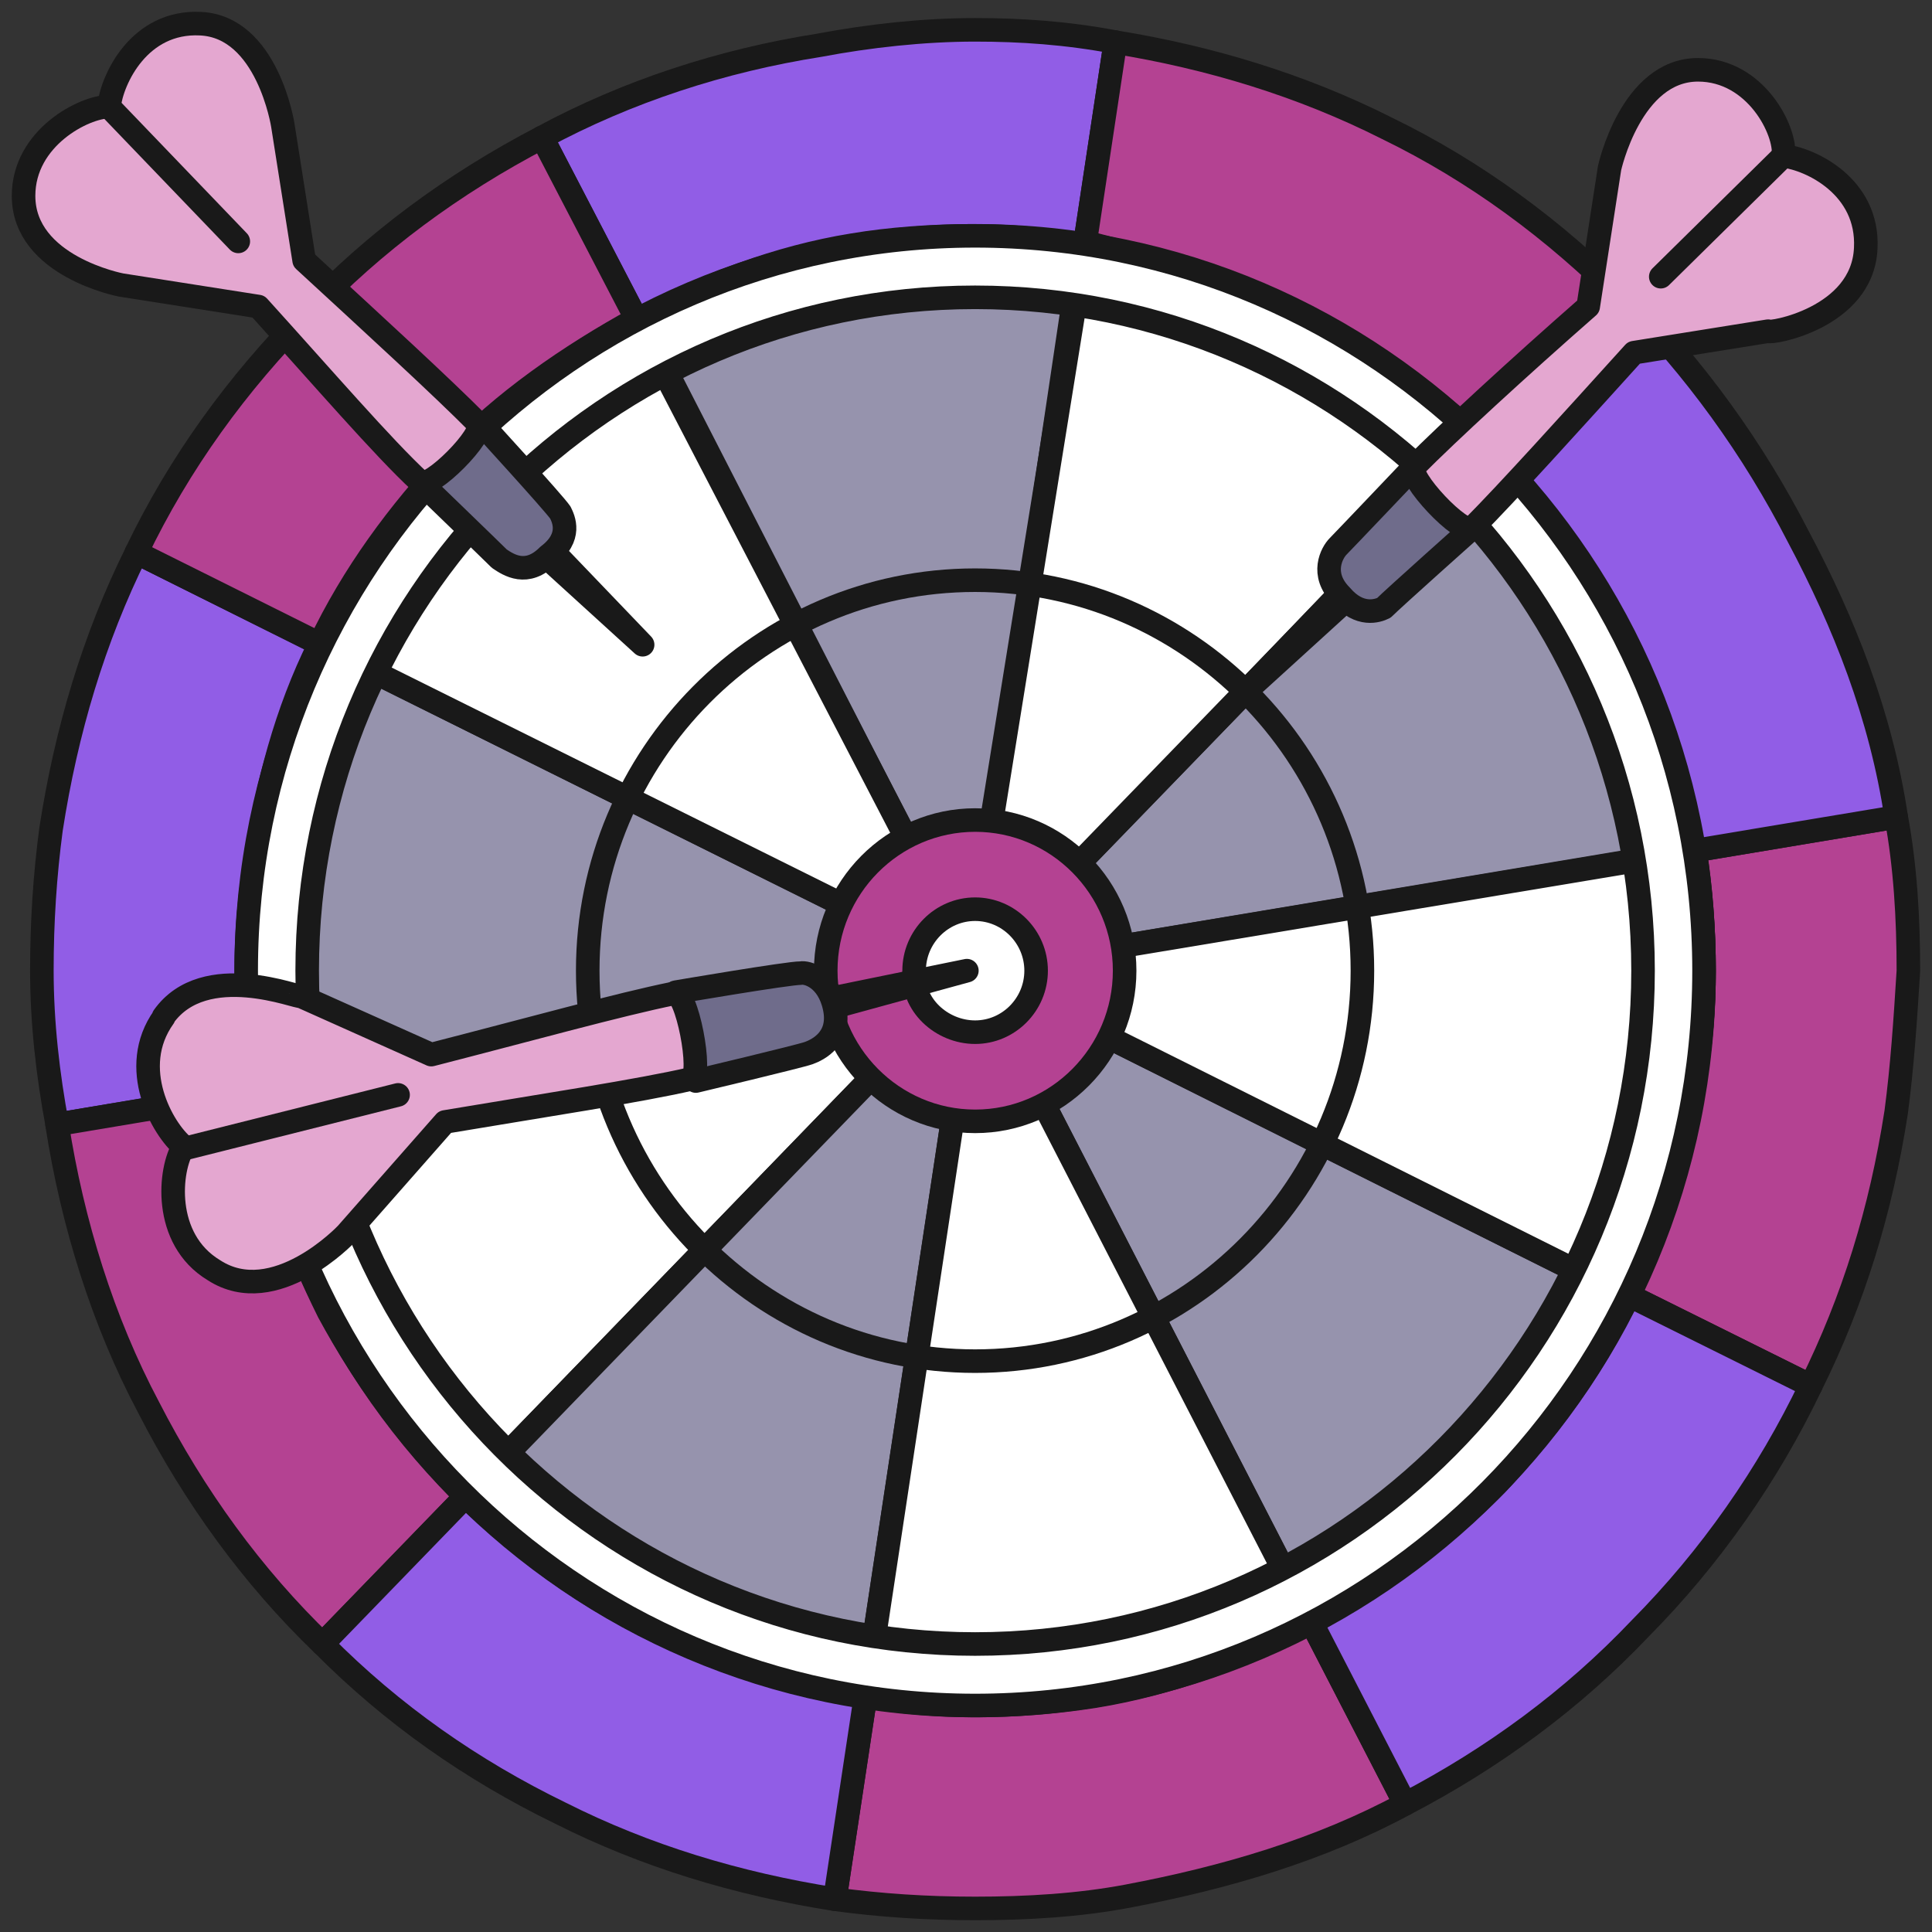
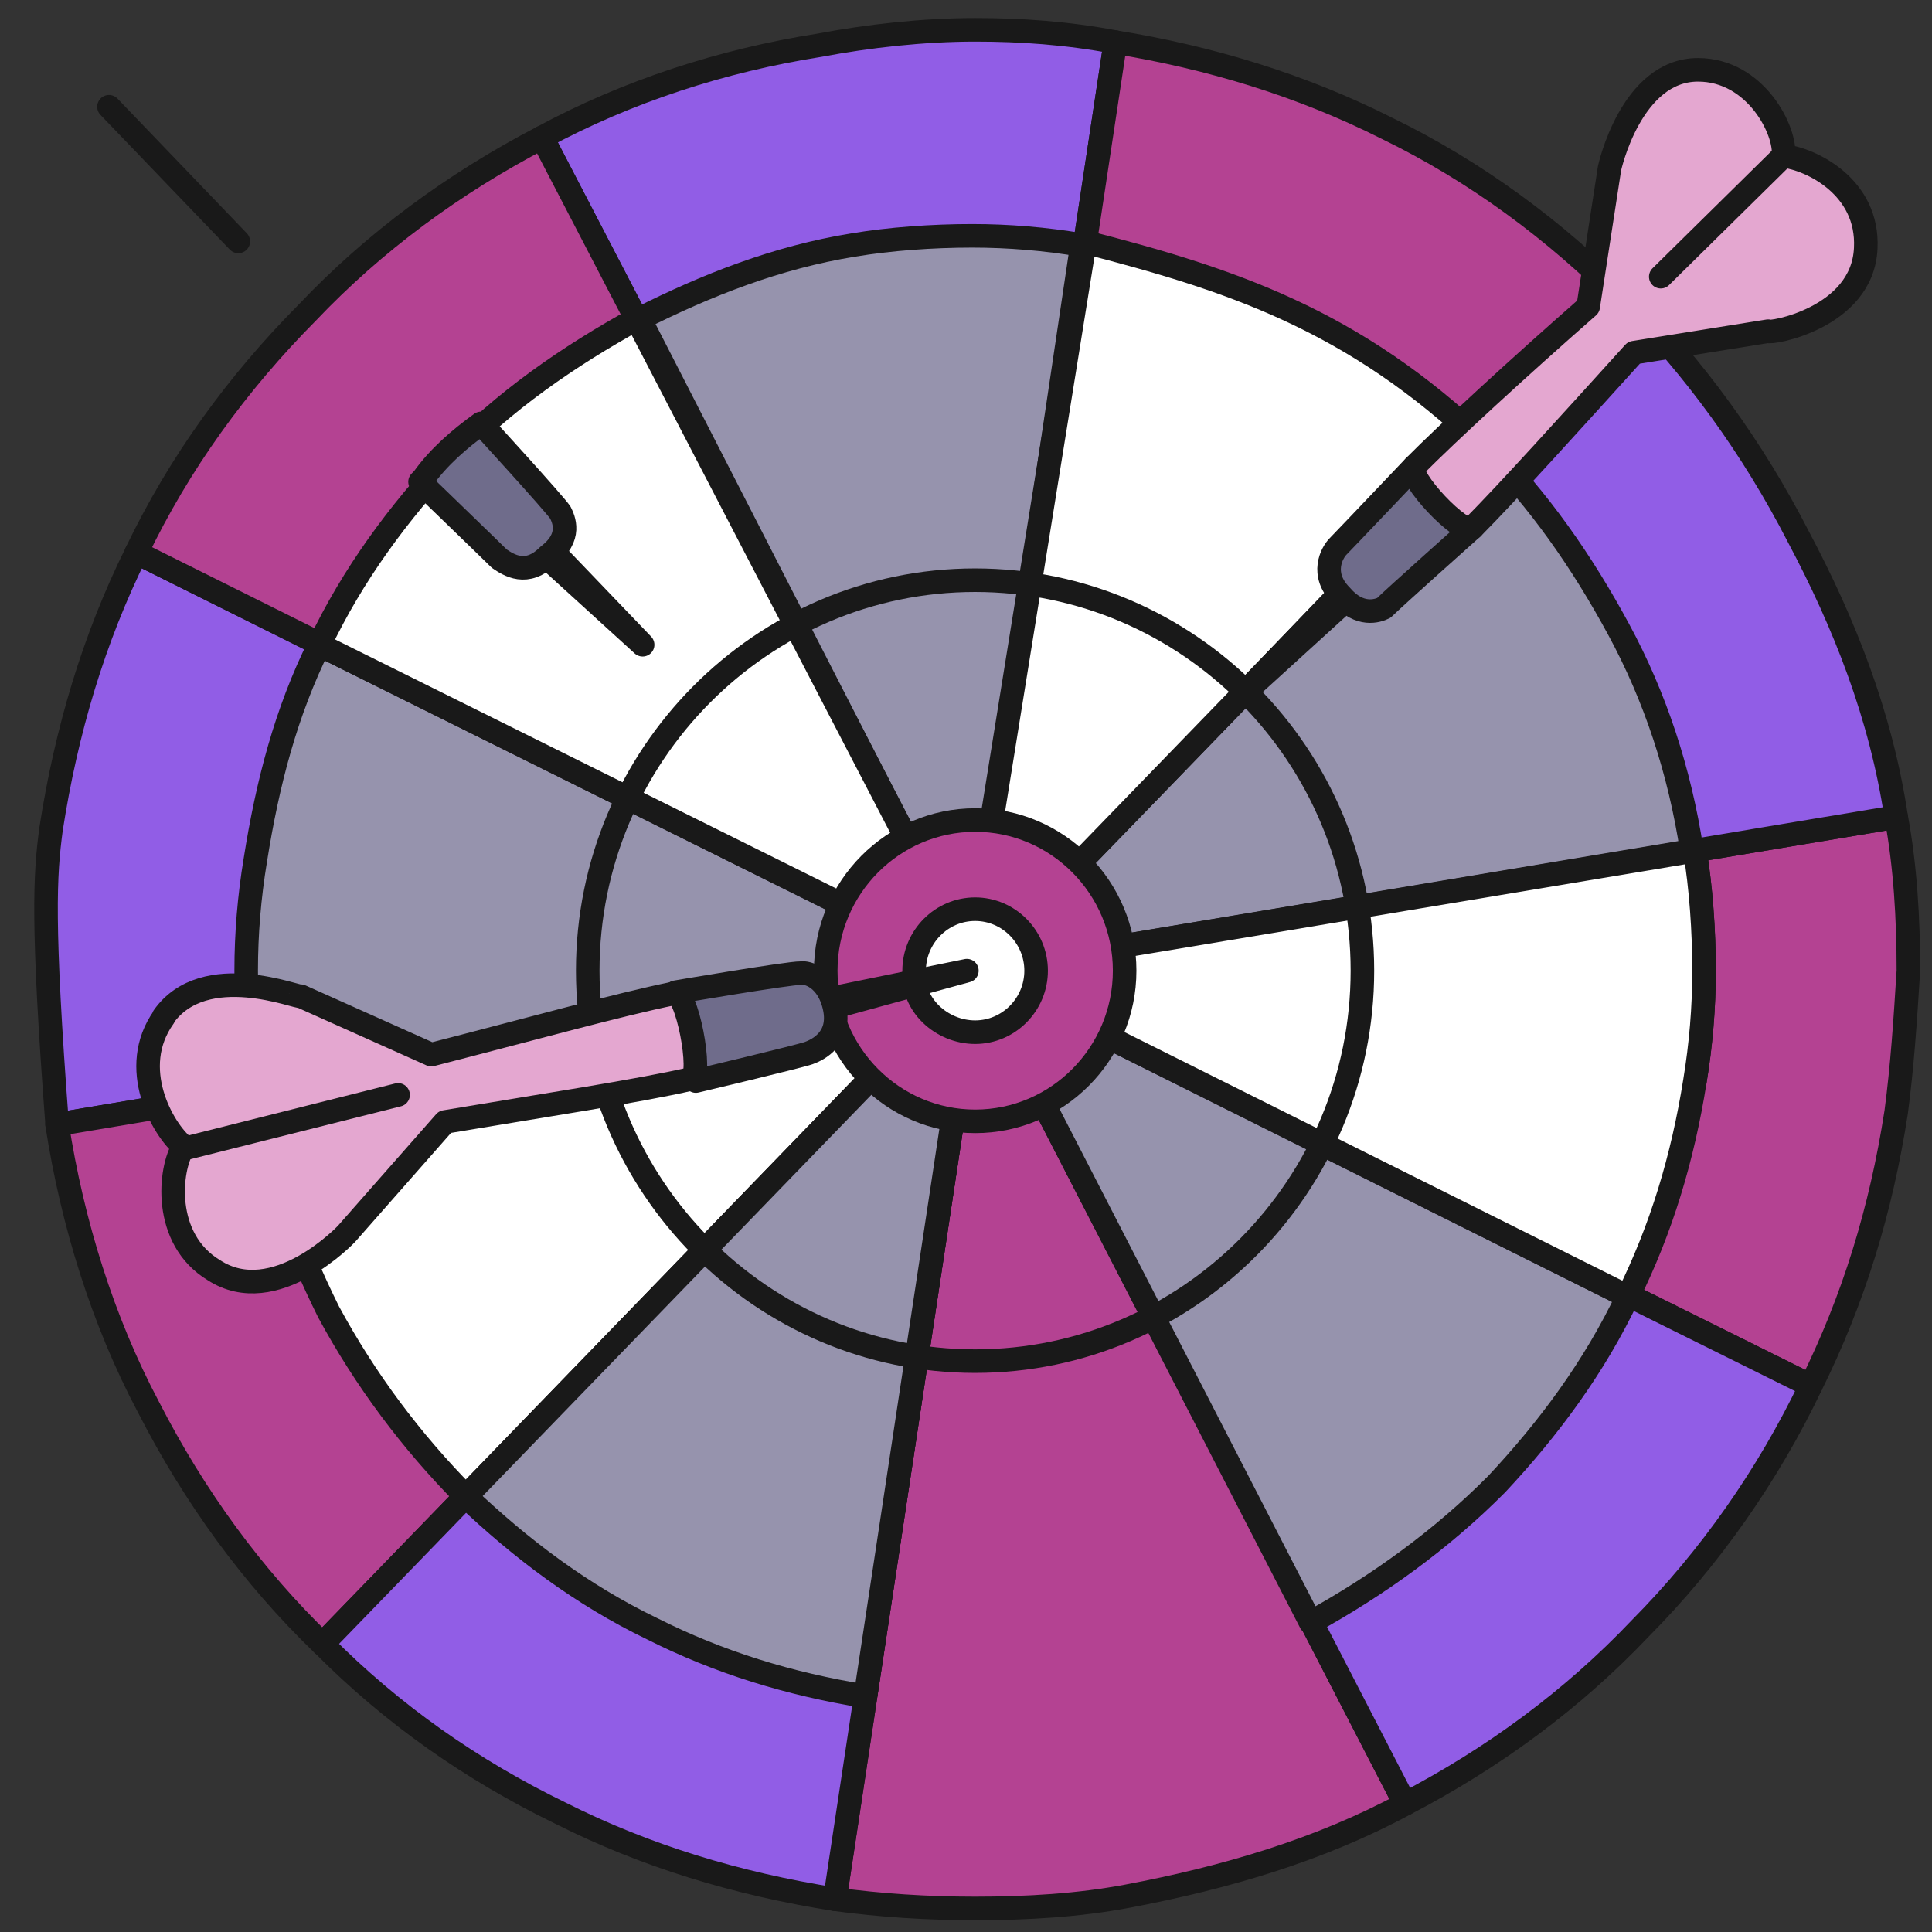
<svg xmlns="http://www.w3.org/2000/svg" width="82" height="82" viewBox="0 0 82 82" fill="none">
  <rect x="0" y="0" width="82" height="82" fill="#333333" stroke="none" />
-   <path d="M41.388 41.198L2.425 47.723C2.036 45.635 1.777 43.416 1.777 41.198C1.777 39.11 1.907 37.153 2.166 35.195C2.813 31.019 3.978 27.104 5.79 23.45L41.388 41.198Z" fill="#915DE6" stroke="#191919" stroke-linecap="round" stroke-linejoin="round" />
+   <path d="M41.388 41.198L2.425 47.723C1.777 39.11 1.907 37.153 2.166 35.195C2.813 31.019 3.978 27.104 5.79 23.45L41.388 41.198Z" fill="#915DE6" stroke="#191919" stroke-linecap="round" stroke-linejoin="round" />
  <path d="M80.998 41.198C80.868 43.286 80.739 45.244 80.48 47.201C79.833 51.377 78.668 55.162 76.855 58.816L41.387 41.198L80.48 34.673C80.868 36.761 80.998 38.98 80.998 41.198Z" fill="#B44292" stroke="#191919" stroke-linecap="round" stroke-linejoin="round" />
  <path d="M59.64 76.563C56.016 78.521 52.003 79.695 47.861 80.478C45.789 80.87 43.589 81 41.388 81C39.317 81 37.375 80.87 35.434 80.609L41.388 41.198L59.64 76.563Z" fill="#B44292" stroke="#191919" stroke-linecap="round" stroke-linejoin="round" />
  <path d="M47.34 1.788L41.385 41.199L23.004 5.834C26.628 3.876 30.641 2.571 34.784 1.919C36.855 1.527 39.185 1.266 41.385 1.266C43.327 1.266 45.269 1.397 47.34 1.788Z" fill="#915DE6" stroke="#191919" stroke-linecap="round" stroke-linejoin="round" />
  <path d="M41.386 41.198L13.684 69.777C10.707 66.906 8.247 63.514 6.305 59.729C4.364 56.075 3.069 51.899 2.422 47.723L41.386 41.198Z" fill="#B44292" stroke="#191919" stroke-linecap="round" stroke-linejoin="round" />
  <path d="M80.48 34.675L41.387 41.2L41.516 41.069L68.959 12.621C71.936 15.622 74.396 19.015 76.338 22.799C78.279 26.453 79.833 30.368 80.48 34.675Z" fill="#915DE6" stroke="#191919" stroke-linecap="round" stroke-linejoin="round" />
  <path d="M41.387 41.198L5.789 23.45C7.601 19.666 10.061 16.273 13.038 13.271C15.886 10.27 19.252 7.79 23.006 5.833L41.387 41.198Z" fill="#B44292" stroke="#191919" stroke-linecap="round" stroke-linejoin="round" />
  <path d="M76.855 58.816C75.043 62.6 72.584 66.123 69.606 69.125C66.758 72.126 63.393 74.606 59.639 76.563L41.387 41.198L76.855 58.816Z" fill="#915DE6" stroke="#191919" stroke-linecap="round" stroke-linejoin="round" />
  <path d="M41.389 41.198L35.435 80.609C31.292 79.956 27.409 78.782 23.784 76.955C20.03 75.128 16.665 72.779 13.688 69.777L41.389 41.198Z" fill="#915DE6" stroke="#191919" stroke-linecap="round" stroke-linejoin="round" />
  <path d="M68.959 12.75L41.387 41.199L47.341 1.789C51.354 2.441 55.238 3.616 58.862 5.443C62.616 7.269 65.982 9.749 68.959 12.75Z" fill="#B44292" stroke="#191919" stroke-linecap="round" stroke-linejoin="round" />
  <path d="M41.387 41.199L10.838 46.288C10.579 44.592 10.449 42.895 10.449 41.199C10.449 39.633 10.579 38.067 10.838 36.501C11.355 33.238 12.132 30.237 13.556 27.366L41.387 41.199Z" fill="#9693AD" stroke="#191919" stroke-linecap="round" stroke-linejoin="round" />
  <path d="M71.936 45.896C72.195 44.33 72.325 42.764 72.325 41.198C72.325 39.501 72.195 37.674 71.936 36.108L41.387 41.198L71.936 45.896Z" fill="white" stroke="#191919" stroke-linecap="round" stroke-linejoin="round" />
  <path d="M45.918 10.4L41.388 40.806V41.067L41.129 40.806L27.148 13.532C29.996 12.097 32.974 10.922 36.21 10.4C37.763 10.139 39.575 10.009 41.258 10.009C42.812 10.009 44.365 10.139 45.918 10.4Z" fill="#9693AD" stroke="#191919" stroke-linecap="round" stroke-linejoin="round" />
  <path d="M71.807 36.109L41.387 41.199L41.516 41.068L63.004 18.883C65.335 21.232 67.147 23.842 68.7 26.713C70.254 29.584 71.289 32.716 71.807 36.109Z" fill="#9693AD" stroke="#191919" stroke-linecap="round" stroke-linejoin="round" />
  <path d="M41.389 41.198L19.772 63.514C17.442 61.164 15.5 58.554 13.947 55.684C12.523 52.813 11.358 49.681 10.84 46.418L41.389 41.198Z" fill="white" stroke="#191919" stroke-linecap="round" stroke-linejoin="round" />
  <path d="M63.006 18.884L41 41.591L46.048 10.271C52.133 11.838 57.44 13.534 63.006 18.884Z" fill="white" stroke="#191919" stroke-linecap="round" stroke-linejoin="round" />
  <path d="M69.088 55.031C67.665 58.032 65.723 60.642 63.522 62.992C61.192 65.34 58.474 67.298 55.626 68.864L41.387 41.198L69.088 55.031Z" fill="#9693AD" stroke="#191919" stroke-linecap="round" stroke-linejoin="round" />
  <path d="M41.386 41.199L13.555 27.366C14.979 24.365 16.92 21.755 19.121 19.406C21.322 17.057 24.169 15.099 27.017 13.533L41.386 41.199Z" fill="white" stroke="#191919" stroke-linecap="round" stroke-linejoin="round" />
  <path d="M72.325 41.198C72.325 42.764 72.195 44.33 71.936 45.896C71.418 49.158 70.512 52.16 69.088 55.031L41.387 41.198L71.936 36.108C72.195 37.674 72.325 39.501 72.325 41.198Z" fill="white" stroke="#191919" stroke-linecap="round" stroke-linejoin="round" />
  <path d="M41.391 41.198L36.731 71.996C33.495 71.474 30.518 70.56 27.67 69.125C24.692 67.689 22.104 65.732 19.773 63.514L41.391 41.198Z" fill="#9693AD" stroke="#191919" stroke-linecap="round" stroke-linejoin="round" />
-   <path d="M55.626 68.864C52.778 70.299 49.671 71.474 46.435 71.996C44.752 72.257 43.069 72.387 41.387 72.387C39.833 72.387 38.28 72.257 36.727 71.996L41.387 41.198L55.626 68.864Z" fill="white" stroke="#191919" stroke-linecap="round" stroke-linejoin="round" />
  <path d="M41.39 47.593C44.885 47.593 47.733 44.723 47.733 41.199C47.733 37.676 44.885 34.805 41.39 34.805C37.895 34.805 35.047 37.676 35.047 41.199C35.047 44.723 37.895 47.593 41.39 47.593Z" fill="#B44292" stroke="#191919" stroke-linecap="round" stroke-linejoin="round" />
  <path d="M41.387 43.809C42.811 43.809 43.976 42.634 43.976 41.199C43.976 39.763 42.811 38.589 41.387 38.589C39.963 38.589 38.798 39.763 38.798 41.199C38.669 42.634 39.963 43.809 41.387 43.809Z" fill="white" stroke="#191919" stroke-linecap="round" stroke-linejoin="round" />
  <path d="M41.385 24.625C32.324 24.625 24.945 32.063 24.945 41.198C24.945 50.333 32.324 57.771 41.385 57.771C50.446 57.771 57.825 50.333 57.825 41.198C57.825 32.063 50.446 24.625 41.385 24.625Z" stroke="#191919" stroke-linecap="round" stroke-linejoin="round" />
-   <path d="M41.387 10.009C24.3 10.009 10.449 23.972 10.449 41.198C10.449 58.424 24.3 72.387 41.387 72.387C58.474 72.387 72.325 58.424 72.325 41.198C72.325 23.972 58.474 10.009 41.387 10.009ZM41.387 69.777C25.724 69.777 13.038 56.988 13.038 41.198C13.038 25.408 25.724 12.619 41.387 12.619C57.05 12.619 69.736 25.408 69.736 41.198C69.736 56.988 57.05 69.777 41.387 69.777Z" fill="white" stroke="#191919" stroke-linecap="round" stroke-linejoin="round" />
  <path d="M62.489 22.407C62.489 22.407 59.124 25.409 58.735 25.8C58.476 25.931 57.7 26.192 56.923 25.278C56.017 24.365 56.535 23.451 56.794 23.19C57.053 22.929 60.03 19.797 60.03 19.797L60.159 19.928C60.936 20.711 61.842 21.494 62.489 22.407Z" fill="#6F6C8B" stroke="#191919" stroke-linecap="round" stroke-linejoin="round" />
  <path d="M79.188 10.532C79.317 7.922 76.858 6.748 75.693 6.617C75.822 5.573 74.528 2.963 72.068 2.963C69.221 2.963 68.314 7.139 68.314 7.139L67.408 13.012C64.431 15.622 61.454 18.362 60.03 19.798C59.641 20.189 62.101 22.799 62.489 22.408C64.043 20.842 66.632 17.971 69.35 14.969L75.046 14.056C75.046 14.186 79.058 13.534 79.188 10.532Z" fill="#E4A7D0" stroke="#191919" stroke-linecap="round" stroke-linejoin="round" />
  <path d="M52.906 29.323L56.66 25.408L56.919 25.669L52.906 29.323Z" stroke="#191919" stroke-linecap="round" stroke-linejoin="round" />
  <path d="M28.68 42.112C28.68 42.112 33.495 41.29 33.987 41.303C34.246 41.251 35.152 41.486 35.424 42.778C35.696 44.07 34.725 44.552 34.324 44.696C33.922 44.84 29.534 45.883 29.534 45.883L29.456 45.74C29.042 44.526 28.732 43.352 28.693 42.112H28.68Z" fill="#6F6C8B" stroke="#191919" stroke-linecap="round" stroke-linejoin="round" />
  <path d="M6.952 43.169C5.412 45.322 6.901 47.932 7.794 48.663C7.186 49.602 6.875 52.578 9.075 53.909C11.664 55.592 14.706 52.369 14.706 52.369L18.887 47.619C23.082 46.914 27.133 46.301 29.334 45.792C29.852 45.687 29.14 41.942 28.596 42.164C26.279 42.634 22.473 43.691 18.305 44.761L12.765 42.281C12.739 42.399 8.687 40.689 6.94 43.156L6.952 43.169Z" fill="#E4A7D0" stroke="#191919" stroke-linecap="round" stroke-linejoin="round" />
  <path d="M41.037 41.198L35.561 42.699L35.535 42.321L41.037 41.198Z" stroke="#191919" stroke-linecap="round" stroke-linejoin="round" />
  <path d="M20.417 17.971C20.417 17.971 23.524 21.364 23.783 21.755C23.912 22.016 24.3 22.799 23.265 23.582C22.359 24.496 21.582 23.974 21.194 23.713C20.935 23.452 17.828 20.45 17.828 20.45L17.958 20.32C18.605 19.406 19.511 18.623 20.417 17.971Z" fill="#6F6C8B" stroke="#191919" stroke-linecap="round" stroke-linejoin="round" />
-   <path d="M8.508 1.005C5.919 0.874 4.754 3.354 4.625 4.528C3.589 4.528 1 5.833 1 8.313C1 11.314 5.142 12.097 5.142 12.097L10.967 13.011C13.686 16.012 16.275 19.014 17.828 20.449C18.216 20.841 20.676 18.361 20.288 17.97C18.734 16.404 15.886 13.794 12.909 11.053L12.003 5.311C12.003 5.311 11.356 1.135 8.508 1.005Z" fill="#E4A7D0" stroke="#191919" stroke-linecap="round" stroke-linejoin="round" />
  <path d="M27.275 27.365L23.262 23.711L23.521 23.45L27.275 27.365Z" stroke="#191919" stroke-linecap="round" stroke-linejoin="round" />
  <path d="M70.488 11.744L75.692 6.616" stroke="#191919" stroke-linecap="round" stroke-linejoin="round" />
  <path d="M4.625 4.53L10.114 10.246" stroke="#191919" stroke-linecap="round" stroke-linejoin="round" />
  <path d="M7.809 48.754L16.896 46.47" stroke="#191919" stroke-linecap="round" stroke-linejoin="round" />
</svg>